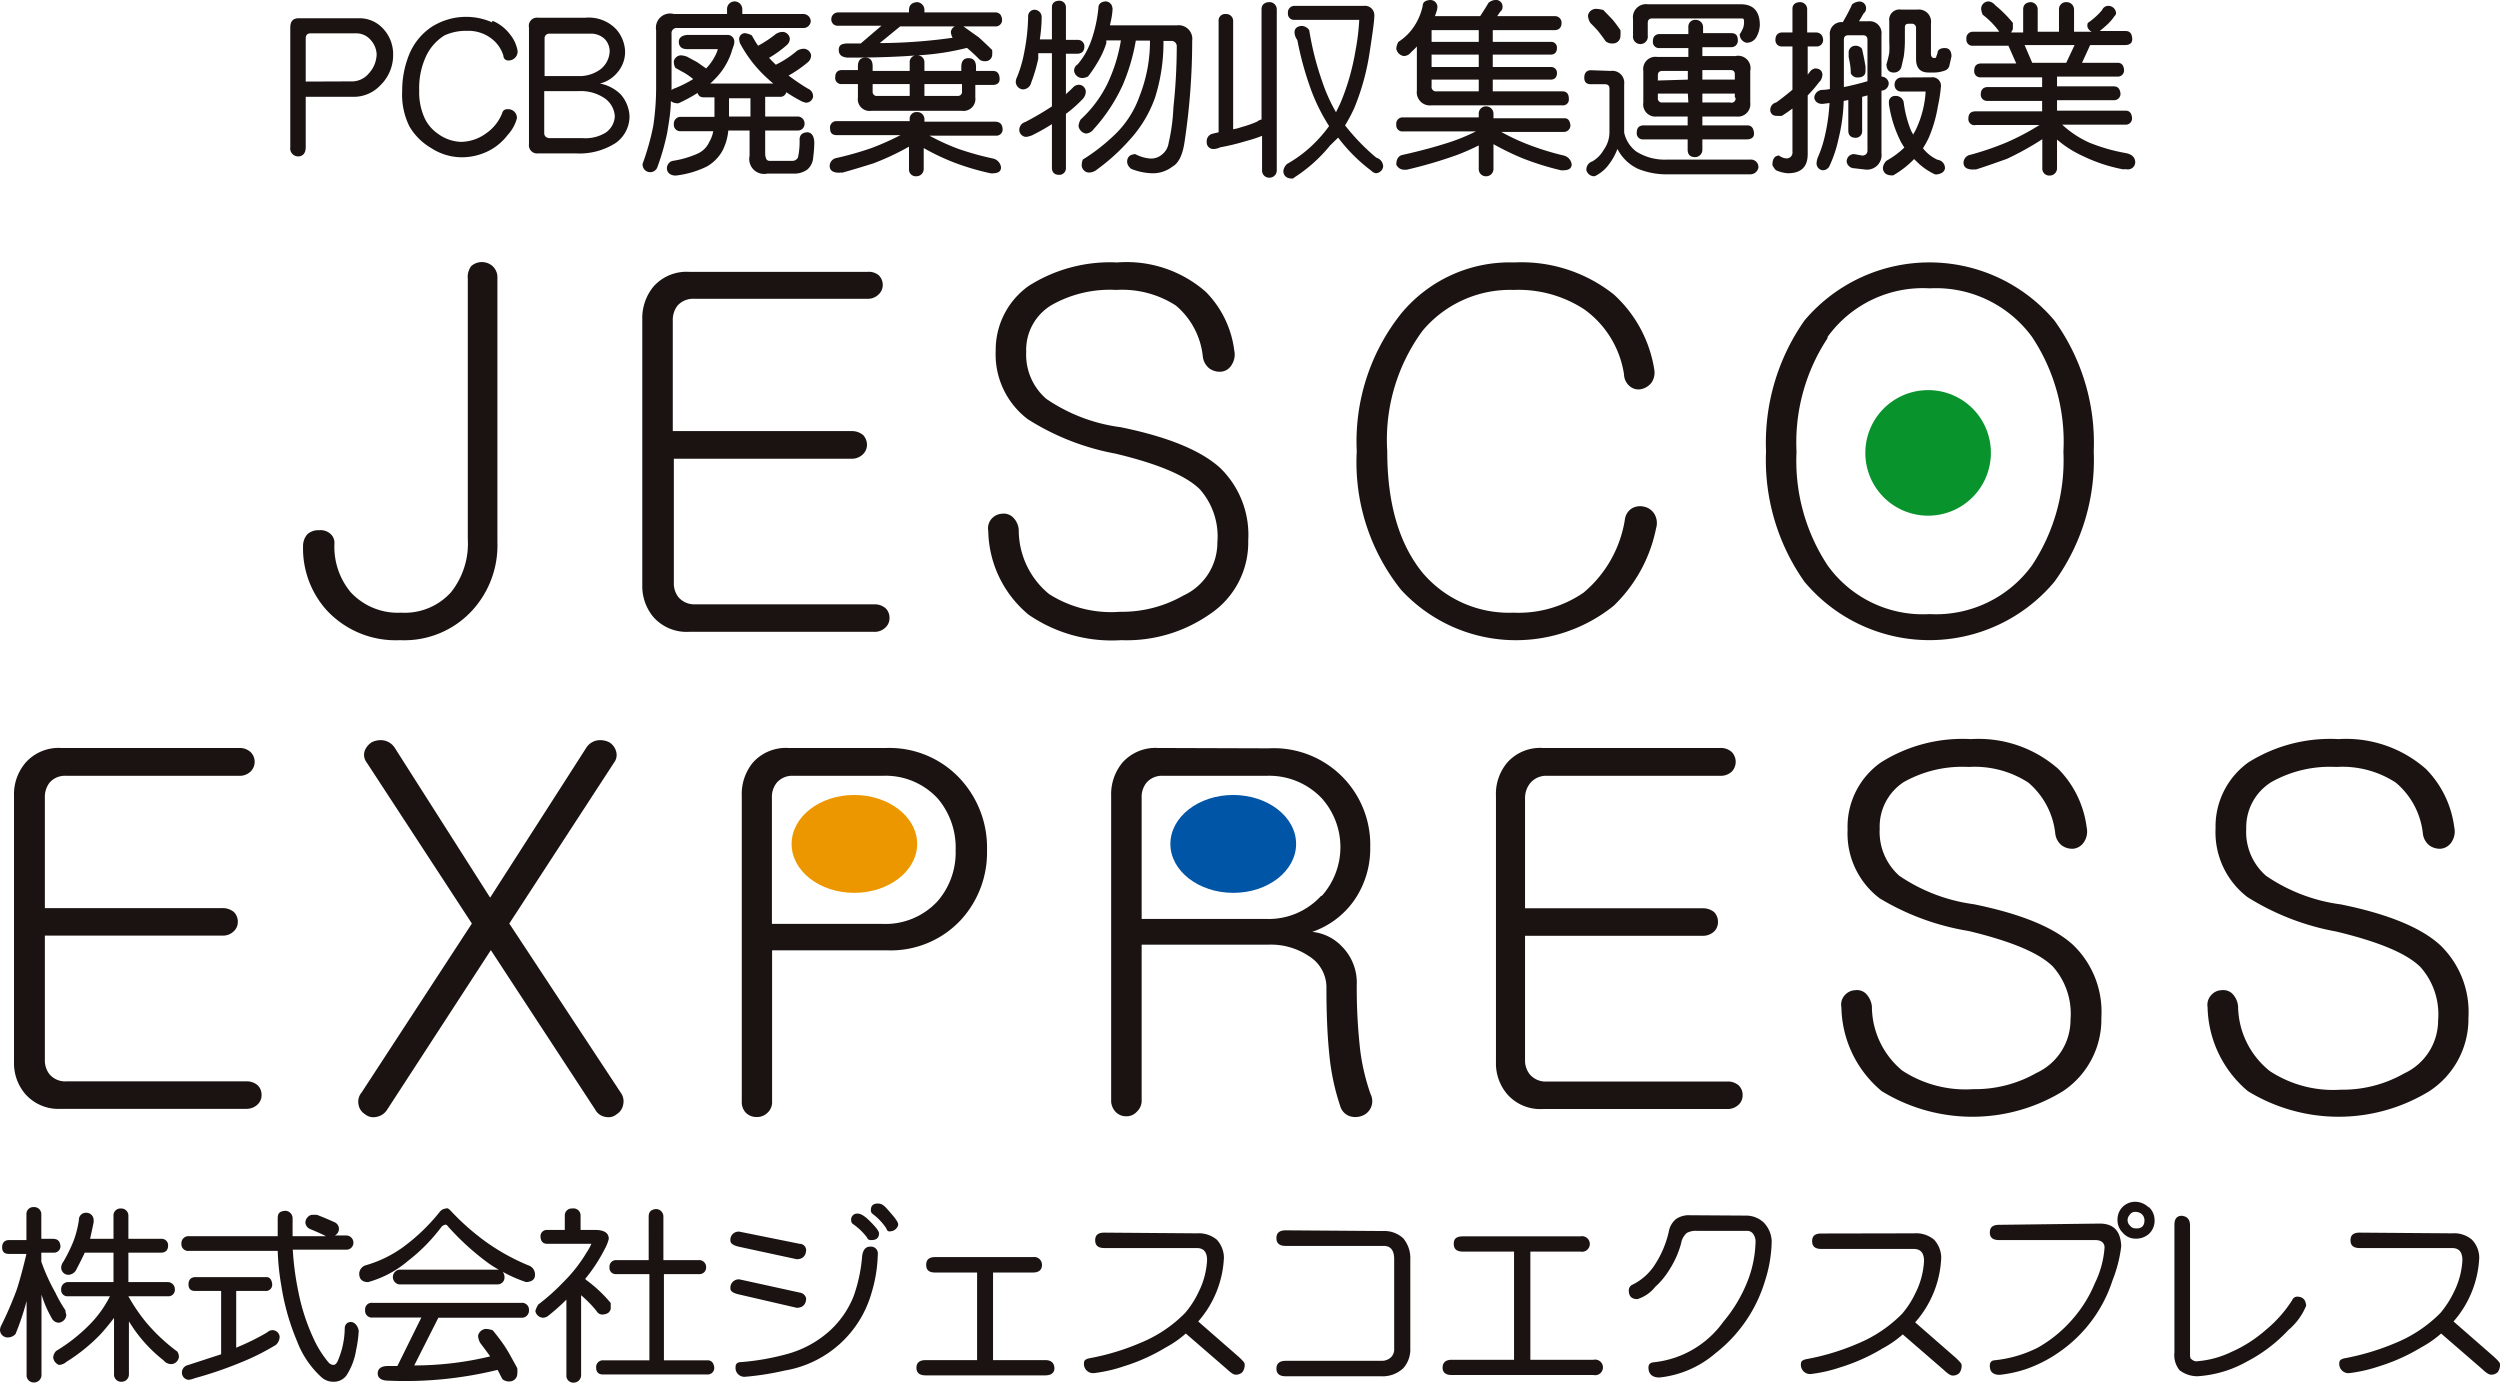
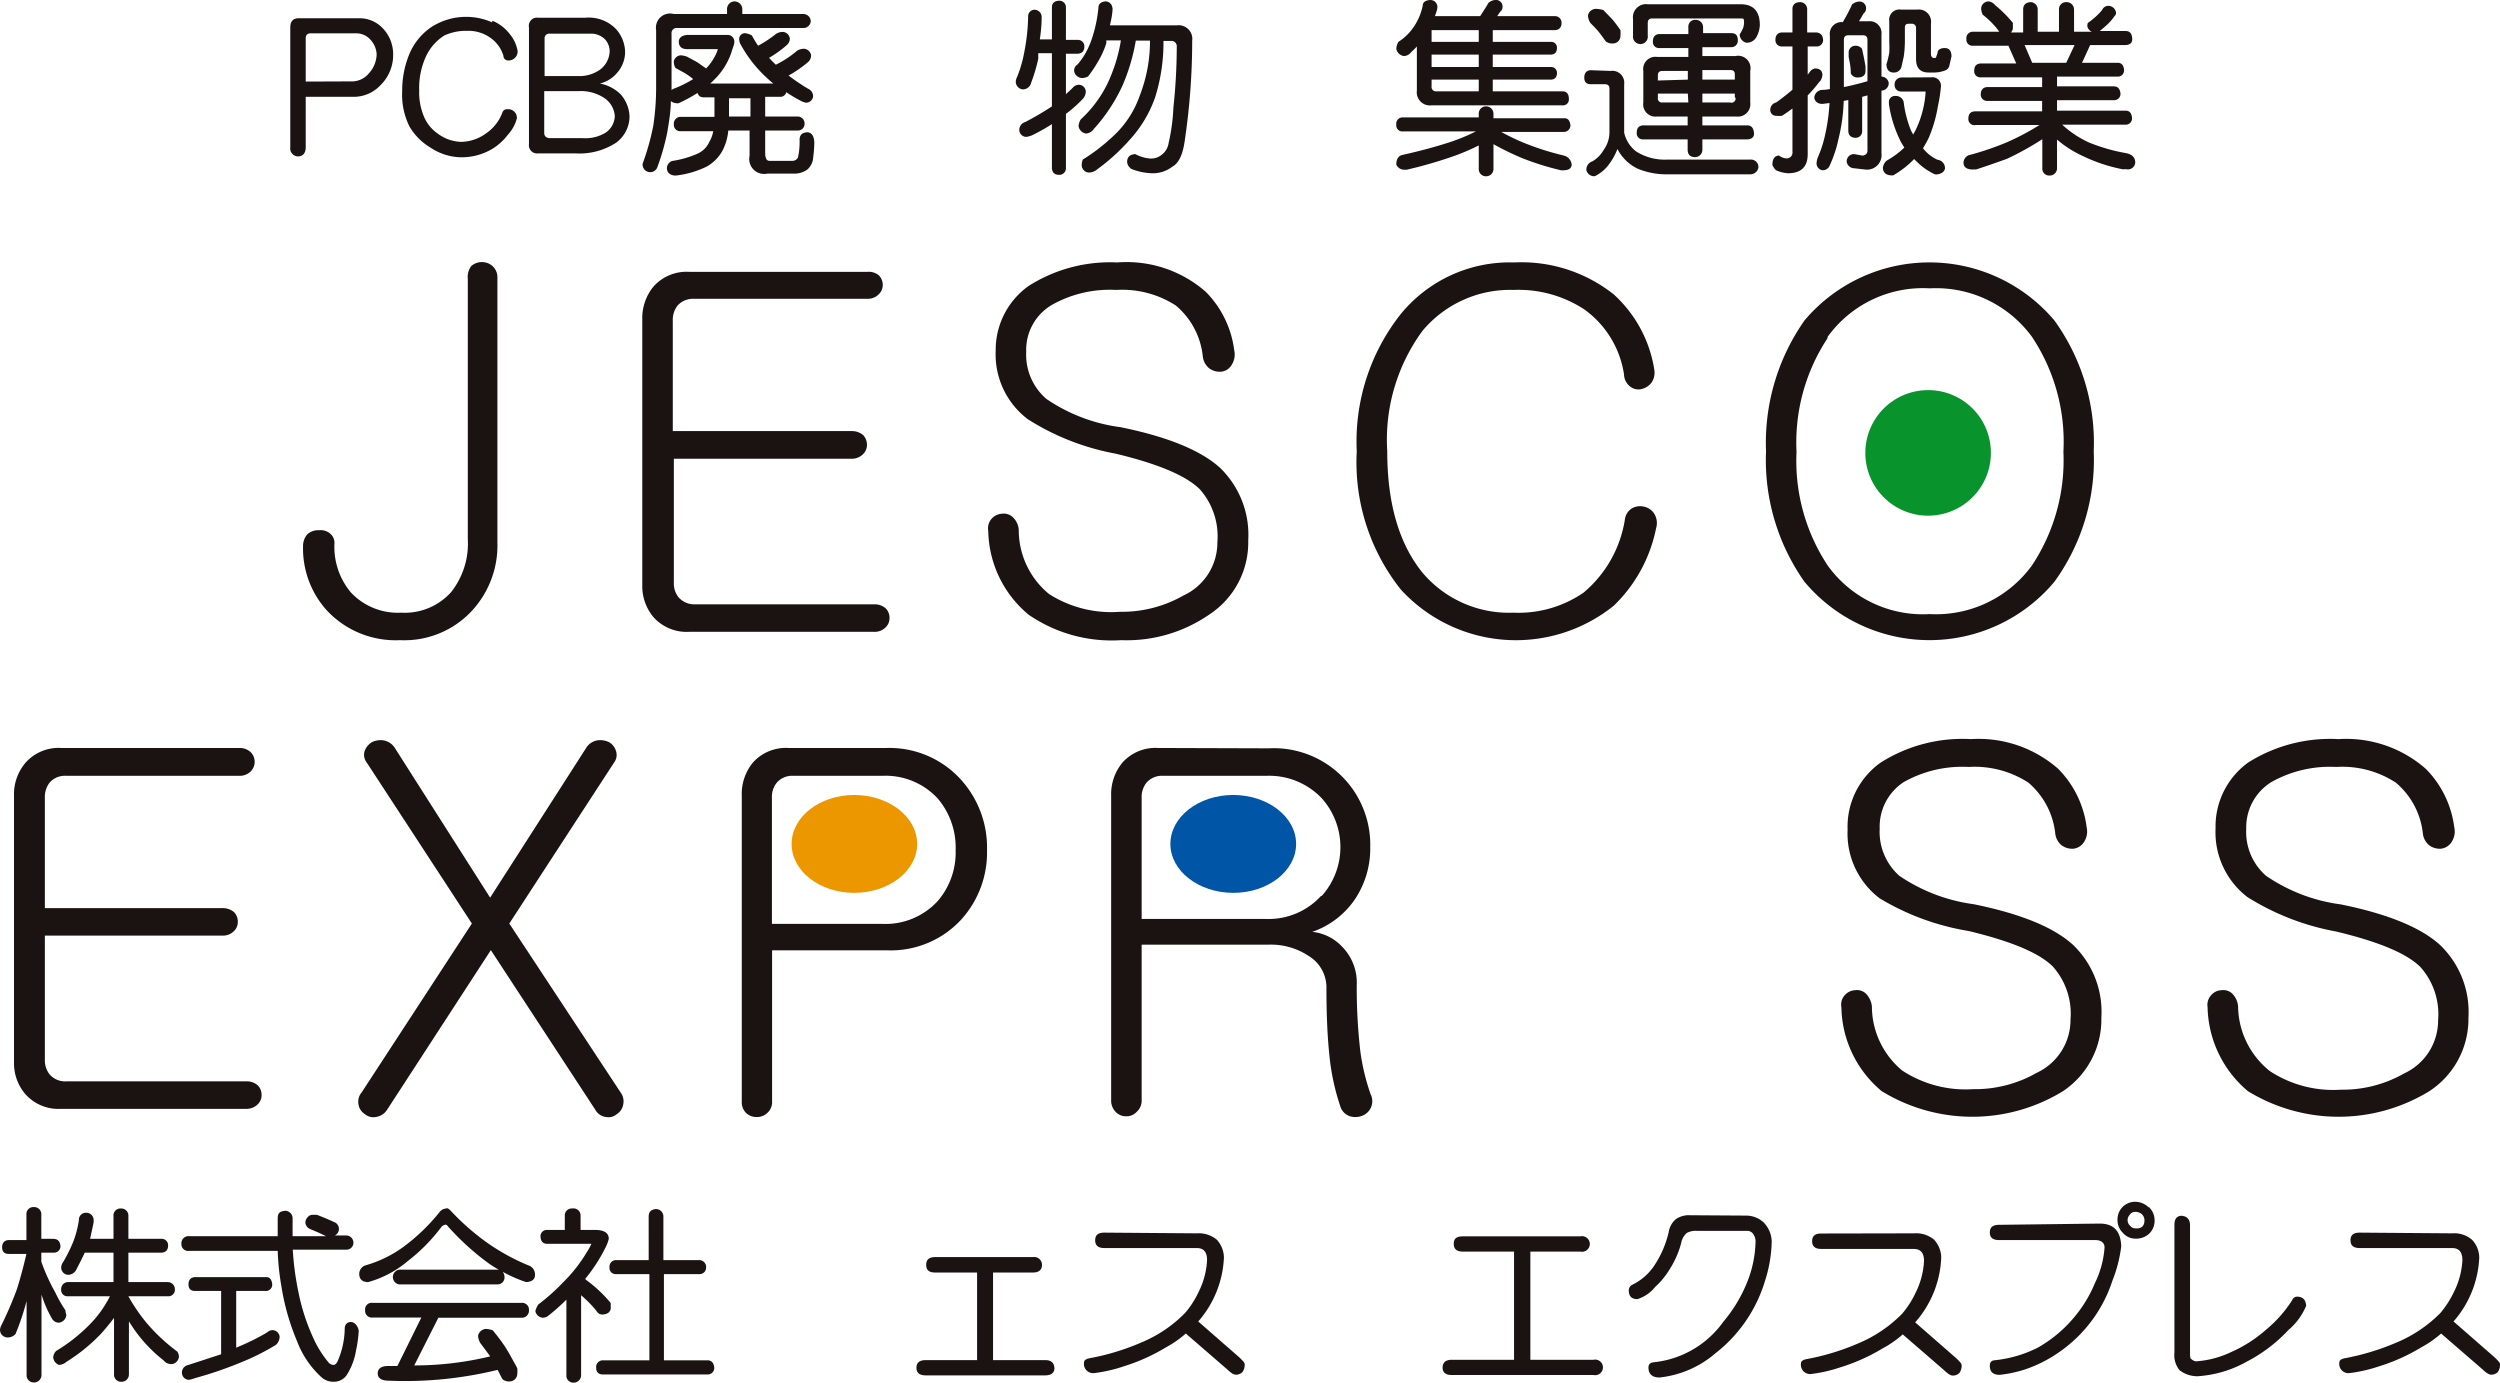
<svg xmlns="http://www.w3.org/2000/svg" viewBox="0 0 140.98 77.97">
  <defs>
    <style>.cls-1{fill:#1a1311;}.cls-2{fill:#09932c;}.cls-3{fill:#0055a7;}.cls-4{fill:#ed9700;}</style>
  </defs>
  <title>アセット 8</title>
  <g id="レイヤー_2" data-name="レイヤー 2">
    <g id="レイヤー_1-2" data-name="レイヤー 1">
      <path class="cls-1" d="M26.58,15a.91.91,0,0,1,1.19,0,.86.86,0,0,1,.28.69V30.59a5.43,5.43,0,0,1-1.38,3.79,5.19,5.19,0,0,1-4.11,1.72,5.3,5.3,0,0,1-4.14-1.69,5.2,5.2,0,0,1-1.33-3.6,1,1,0,0,1,.25-.69A.93.93,0,0,1,18,29.9a.83.83,0,0,1,.58.16.68.68,0,0,1,.28.59,4,4,0,0,0,.91,2.74,3.62,3.62,0,0,0,2.85,1.16,3.51,3.51,0,0,0,2.82-1.16,4.41,4.41,0,0,0,.94-3V15.71A1,1,0,0,1,26.58,15Z" />
      <path class="cls-1" d="M49.55,15.52a.75.75,0,0,1,.23.55.72.72,0,0,1-.23.53.86.86,0,0,1-.63.25H39.15a1.18,1.18,0,0,0-.94.38,1.32,1.32,0,0,0-.27.86v6.22H48a1,1,0,0,1,.67.22.8.8,0,0,1,.22.56.73.73,0,0,1-.22.52.9.9,0,0,1-.67.26h-10v7a1.25,1.25,0,0,0,.27.82,1.19,1.19,0,0,0,.94.39H49.28a.94.94,0,0,1,.66.22.74.74,0,0,1,.22.55.71.71,0,0,1-.22.53.87.87,0,0,1-.66.25H38.85a2.5,2.5,0,0,1-2-.83A2.71,2.71,0,0,1,36.22,33V18a2.79,2.79,0,0,1,.64-1.85,2.49,2.49,0,0,1,2-.82H48.92A.88.88,0,0,1,49.55,15.52Z" />
      <path class="cls-1" d="M68,16.46a5.7,5.7,0,0,1,1.6,3.29,1.08,1.08,0,0,1-.16.85.76.76,0,0,1-.58.36,1,1,0,0,1-.67-.19,1,1,0,0,1-.36-.66,4.34,4.34,0,0,0-1.52-2.88,5.57,5.57,0,0,0-3.36-.88,6.65,6.65,0,0,0-3.66.86,2.94,2.94,0,0,0-1.42,2.63A3.29,3.29,0,0,0,59,22.49a9.61,9.61,0,0,0,4.19,1.6c2.65.54,4.52,1.3,5.62,2.3a5.26,5.26,0,0,1,1.58,4.09,4.85,4.85,0,0,1-2.16,4.15,8.19,8.19,0,0,1-5,1.47A8.27,8.27,0,0,1,58,34.66a6.28,6.28,0,0,1-2.27-4.72.81.81,0,0,1,.22-.72.85.85,0,0,1,.55-.25.75.75,0,0,1,.61.19,1.09,1.09,0,0,1,.34.72,4.66,4.66,0,0,0,1.71,3.62,6.51,6.51,0,0,0,4,1,7,7,0,0,0,3.58-.92,3.28,3.28,0,0,0,1.91-3,4,4,0,0,0-1-3c-.79-.77-2.37-1.43-4.75-2a13.91,13.91,0,0,1-4.94-1.94,4.58,4.58,0,0,1-1.81-3.87A4.42,4.42,0,0,1,58,16.13,8.55,8.55,0,0,1,63,14.8,6.77,6.77,0,0,1,68,16.46Z" />
      <path class="cls-1" d="M91,16.6a7.24,7.24,0,0,1,2.29,4.25,1,1,0,0,1-.16.73,1,1,0,0,1-.56.36.75.75,0,0,1-.6-.11.91.91,0,0,1-.39-.73,5.53,5.53,0,0,0-2.22-3.64,6.76,6.76,0,0,0-4-1.11,6.44,6.44,0,0,0-5.13,2.29,10.38,10.38,0,0,0-2,6.81c0,3,.69,5.25,2,6.86a6.39,6.39,0,0,0,5.12,2.24,6.47,6.47,0,0,0,3.95-1.13,6.74,6.74,0,0,0,2.33-4.12.86.86,0,0,1,.41-.64.93.93,0,0,1,.66-.09.9.9,0,0,1,.58.39,1,1,0,0,1,.11.83A8.34,8.34,0,0,1,91,34.16a8.8,8.8,0,0,1-12-.91,11.52,11.52,0,0,1-2.49-7.8A11.58,11.58,0,0,1,79,17.7a7.94,7.94,0,0,1,6.39-2.9A8.37,8.37,0,0,1,91,16.6Z" />
      <path class="cls-1" d="M115.85,18.07a11.78,11.78,0,0,1,2.22,7.38,11.72,11.72,0,0,1-2.22,7.36,9.19,9.19,0,0,1-14.09,0,11.89,11.89,0,0,1-2.17-7.36,12,12,0,0,1,2.17-7.38,9.22,9.22,0,0,1,14.09,0Zm-12.79,1a10.67,10.67,0,0,0-1.75,6.41,10.7,10.7,0,0,0,1.75,6.4,6.61,6.61,0,0,0,5.76,2.75,6.69,6.69,0,0,0,5.77-2.75,10.72,10.72,0,0,0,1.77-6.4A10.67,10.67,0,0,0,114.59,19a6.71,6.71,0,0,0-5.77-2.74A6.63,6.63,0,0,0,103.06,19Z" />
      <path class="cls-1" d="M14.14,42.42a.77.77,0,0,1,0,1.08.88.88,0,0,1-.63.25H3.74a1.15,1.15,0,0,0-.94.38,1.32,1.32,0,0,0-.27.86v6.22h10a1,1,0,0,1,.66.22.76.76,0,0,1,.22.56.7.7,0,0,1-.22.52.86.86,0,0,1-.66.25h-10v7a1.26,1.26,0,0,0,.27.83,1.16,1.16,0,0,0,.94.39H13.87a.94.94,0,0,1,.66.22.74.74,0,0,1,.22.55.71.71,0,0,1-.22.53.91.91,0,0,1-.66.25H3.43a2.49,2.49,0,0,1-2-.83,2.68,2.68,0,0,1-.64-1.82v-15A2.74,2.74,0,0,1,1.45,43a2.49,2.49,0,0,1,2-.82H13.51A.9.9,0,0,1,14.14,42.42Z" />
      <path class="cls-1" d="M20.57,42.33a1,1,0,0,1,.39-.47,1.11,1.11,0,0,1,.66-.11.94.94,0,0,1,.64.42l5.38,8.45,5.42-8.45a.92.92,0,0,1,.63-.42,1.14,1.14,0,0,1,.67.11.87.87,0,0,1,.38.5.7.7,0,0,1-.11.64l-5.91,9.08L35,61.61a.83.83,0,0,1,.14.69.78.78,0,0,1-.36.53.71.71,0,0,1-.6.16.79.79,0,0,1-.61-.41l-5.89-9-5.85,9a.9.9,0,0,1-.64.41.73.73,0,0,1-.61-.16.78.78,0,0,1-.36-.53.81.81,0,0,1,.17-.69l6.22-9.53L20.68,43A.71.71,0,0,1,20.57,42.33Z" />
      <path class="cls-1" d="M54.22,44a5.71,5.71,0,0,1,1.44,3.95,5.63,5.63,0,0,1-1.44,3.89A5.4,5.4,0,0,1,50,53.59H43.54v8.52a.81.81,0,0,1-.28.66.82.82,0,0,1-.58.22.84.84,0,0,1-.6-.22.86.86,0,0,1-.25-.66V44.88A2.79,2.79,0,0,1,42.46,43a2.49,2.49,0,0,1,2-.82H50A5.44,5.44,0,0,1,54.22,44ZM52.89,50.8a4.19,4.19,0,0,0,1-2.85,4.27,4.27,0,0,0-1-2.91,4,4,0,0,0-3.14-1.29h-5a1.15,1.15,0,0,0-.94.38,1.27,1.27,0,0,0-.28.86V52.1h6.21A4,4,0,0,0,52.89,50.8Z" />
      <path class="cls-1" d="M71.54,42.2a5.44,5.44,0,0,1,5.73,5.58,5.12,5.12,0,0,1-.91,3A4.8,4.8,0,0,1,74,52.55a2.67,2.67,0,0,1,1.66.81,2.89,2.89,0,0,1,.85,2.18,31,31,0,0,0,.2,3.73,12.06,12.06,0,0,0,.58,2.43.88.88,0,0,1-.53,1.24,1.06,1.06,0,0,1-.66,0,.85.85,0,0,1-.5-.5,13,13,0,0,1-.64-3c-.11-1.08-.16-2.32-.16-3.7a2.07,2.07,0,0,0-1-1.83,3.84,3.84,0,0,0-2.24-.64H64.38v8.74a.85.85,0,0,1-.28.69.77.77,0,0,1-.58.25.82.82,0,0,1-.61-.25.93.93,0,0,1-.25-.68V44.88A2.8,2.8,0,0,1,63.3,43a2.49,2.49,0,0,1,2-.82Zm3,8.32a4.13,4.13,0,0,0,0-5.5,4.09,4.09,0,0,0-3.13-1.27H65.6a1.15,1.15,0,0,0-.94.38,1.27,1.27,0,0,0-.28.86v6.83h7A4,4,0,0,0,74.5,50.52Z" />
-       <path class="cls-1" d="M97.67,42.42a.8.8,0,0,1,0,1.08.9.9,0,0,1-.64.25H87.26a1.17,1.17,0,0,0-.94.38A1.33,1.33,0,0,0,86,45v6.22h10a1,1,0,0,1,.67.22.79.79,0,0,1,.21.56.73.73,0,0,1-.21.52.9.9,0,0,1-.67.25H86v7a1.26,1.26,0,0,0,.28.83,1.17,1.17,0,0,0,.94.39H97.39a.92.92,0,0,1,.66.22.74.74,0,0,1,.22.55.71.71,0,0,1-.22.53.9.9,0,0,1-.66.25H87a2.48,2.48,0,0,1-2-.83,2.68,2.68,0,0,1-.64-1.82v-15A2.74,2.74,0,0,1,85,43a2.47,2.47,0,0,1,2-.82H97A.92.92,0,0,1,97.67,42.42Z" />
      <path class="cls-1" d="M116.07,43.36a5.7,5.7,0,0,1,1.6,3.29,1.08,1.08,0,0,1-.16.85.82.82,0,0,1-.58.36,1,1,0,0,1-.67-.19,1,1,0,0,1-.36-.67,4.38,4.38,0,0,0-1.52-2.87,5.57,5.57,0,0,0-3.36-.88,6.74,6.74,0,0,0-3.66.85A3,3,0,0,0,106,46.73a3.31,3.31,0,0,0,1.11,2.66,9.74,9.74,0,0,0,4.19,1.6c2.65.54,4.52,1.3,5.61,2.3a5.23,5.23,0,0,1,1.59,4.09,4.86,4.86,0,0,1-2.16,4.15,9.77,9.77,0,0,1-10.23,0,6.29,6.29,0,0,1-2.27-4.73.78.78,0,0,1,.22-.71.81.81,0,0,1,.55-.25.73.73,0,0,1,.61.19,1.22,1.22,0,0,1,.34.72,4.71,4.71,0,0,0,1.71,3.62,6.51,6.51,0,0,0,4,1.05,7,7,0,0,0,3.58-.92,3.29,3.29,0,0,0,1.91-3,4,4,0,0,0-1-3c-.79-.78-2.38-1.43-4.75-2A14.1,14.1,0,0,1,106,50.66a4.58,4.58,0,0,1-1.81-3.87A4.43,4.43,0,0,1,106.06,43a8.62,8.62,0,0,1,5.09-1.32A6.8,6.8,0,0,1,116.07,43.36Z" />
      <path class="cls-1" d="M136.8,43.36a5.7,5.7,0,0,1,1.6,3.29,1.08,1.08,0,0,1-.16.85.82.82,0,0,1-.59.36,1,1,0,0,1-.66-.19,1,1,0,0,1-.36-.67,4.35,4.35,0,0,0-1.53-2.87,5.52,5.52,0,0,0-3.35-.88,6.74,6.74,0,0,0-3.66.85,3,3,0,0,0-1.42,2.63,3.28,3.28,0,0,0,1.12,2.66A9.68,9.68,0,0,0,132,51c2.65.54,4.52,1.3,5.61,2.3a5.23,5.23,0,0,1,1.59,4.09A4.86,4.86,0,0,1,137,61.53a9.79,9.79,0,0,1-10.24,0,6.35,6.35,0,0,1-2.27-4.73.81.81,0,0,1,.23-.71.79.79,0,0,1,.55-.25.74.74,0,0,1,.61.19,1.16,1.16,0,0,1,.33.72A4.74,4.74,0,0,0,128,60.4a6.51,6.51,0,0,0,4,1.05,7,7,0,0,0,3.58-.92,3.29,3.29,0,0,0,1.91-3,4,4,0,0,0-1-3c-.79-.78-2.38-1.43-4.75-2a14.16,14.16,0,0,1-5-1.94,4.6,4.6,0,0,1-1.8-3.87A4.45,4.45,0,0,1,126.78,43a8.66,8.66,0,0,1,5.09-1.32A6.81,6.81,0,0,1,136.8,43.36Z" />
      <path class="cls-2" d="M112.27,25.56A3.54,3.54,0,1,1,108.73,22,3.53,3.53,0,0,1,112.27,25.56Z" />
      <path class="cls-3" d="M73.09,47.59c0,1.52-1.58,2.76-3.54,2.76S66,49.11,66,47.59s1.59-2.76,3.54-2.76S73.09,46.06,73.09,47.59Z" />
      <path class="cls-4" d="M51.72,47.59c0,1.52-1.59,2.76-3.55,2.76s-3.53-1.24-3.53-2.76,1.58-2.76,3.53-2.76S51.72,46.06,51.72,47.59Z" />
      <path class="cls-1" d="M3.41,70.27a.36.36,0,0,1-.38.37h-.7v.51a11.08,11.08,0,0,0,.79,1.74,7.48,7.48,0,0,0,.57,1c0,.13.05.22.05.28a.48.48,0,0,1-.42.42.45.45,0,0,1-.37-.2A6.6,6.6,0,0,1,2.34,73s0,0,0,0v4.54a.42.42,0,0,1-.42.42.4.4,0,0,1-.42-.42V73.37a15.45,15.45,0,0,1-.62,1.85.57.57,0,0,1-.41.2A.43.43,0,0,1,0,75a.68.68,0,0,1,.09-.29,20.36,20.36,0,0,0,.86-2c.19-.6.37-1.27.54-2h-1c-.25,0-.37-.13-.37-.37s.12-.4.37-.41h1V68.48a.39.39,0,0,1,.42-.41.4.4,0,0,1,.42.41v1.38H3C3.27,69.87,3.38,70,3.41,70.27Zm1.87-1.46a1,1,0,0,1,0,.12c-.07.35-.14.66-.2.93H6.4V68.57a.39.39,0,0,1,.42-.42.4.4,0,0,1,.42.42v1.29H9.1a.36.36,0,0,1,.38.37c0,.27-.14.4-.38.41H7.24V72.3H9.48a.4.4,0,0,1,.38.42.36.36,0,0,1-.38.38H7.24a10,10,0,0,0,1,1.47A10.34,10.34,0,0,0,10,76.22a.55.55,0,0,1,.09.29.46.46,0,0,1-.37.41.55.55,0,0,1-.5-.21,8.14,8.14,0,0,1-1.72-1.84c-.08-.13-.17-.25-.23-.36v3a.41.41,0,0,1-.42.41.4.4,0,0,1-.42-.41V74.32c-.22.29-.47.6-.75.91A10,10,0,0,1,3.74,76.8a.66.66,0,0,1-.42.17A.52.52,0,0,1,3,76.55a.58.58,0,0,1,.17-.37A9.55,9.55,0,0,0,5,74.75a6.3,6.3,0,0,0,1.2-1.65H3.82a.35.35,0,0,1-.37-.38.39.39,0,0,1,.37-.42H6.4V70.64H4.78c-.13.28-.29.6-.5,1a.53.53,0,0,1-.42.25.41.41,0,0,1-.41-.42.61.61,0,0,1,.13-.33A8.71,8.71,0,0,0,4.14,70a5.76,5.76,0,0,0,.31-1.2.39.39,0,0,1,.41-.41A.41.41,0,0,1,5.28,68.81Z" />
      <path class="cls-1" d="M19.93,70.06a.39.39,0,0,1-.42.41h-3a16.25,16.25,0,0,0,.31,2.35,11.55,11.55,0,0,0,.87,2.68,5.86,5.86,0,0,0,.82,1.31.39.39,0,0,0,.3.16c.09,0,.17-.08.23-.21a4.75,4.75,0,0,0,.4-1.84c0-.23.14-.36.33-.37s.41.18.46.5a7,7,0,0,1-.15,1.09,3.68,3.68,0,0,1-.54,1.42.88.88,0,0,1-.73.36,1,1,0,0,1-.72-.29,5.27,5.27,0,0,1-1.34-2,13.16,13.16,0,0,1-.88-3.09,14.14,14.14,0,0,1-.21-2h-5a.38.38,0,0,1-.43-.41.4.4,0,0,1,.43-.42h5c0-.32,0-.67,0-1s.14-.4.41-.43a.42.42,0,0,1,.43.43c0,.36,0,.71,0,1h1.88c-.29-.15-.6-.28-.91-.41a.43.43,0,0,1-.25-.37.48.48,0,0,1,.33-.42,2.26,2.26,0,0,1,.33,0c.34.13.67.27,1,.42a.41.41,0,0,1,0,.74h.66A.41.41,0,0,1,19.93,70.06Zm-4.58,2.37a.35.35,0,0,1-.37.37H13.32V76l.16-.07a12.94,12.94,0,0,0,1.58-.79.48.48,0,0,1,.29-.13.41.41,0,0,1,.42.37.64.64,0,0,1-.21.46,13.21,13.21,0,0,1-2,1,22.17,22.17,0,0,1-2.58.88,1.38,1.38,0,0,1-.33.09.4.4,0,0,1-.39-.38.43.43,0,0,1,.34-.45l1.87-.61V72.8H11c-.25,0-.37-.13-.37-.37s.12-.4.37-.41h4C15.21,72,15.33,72.17,15.35,72.43Z" />
      <path class="cls-1" d="M25.41,68.27A13.59,13.59,0,0,0,27.36,70a12,12,0,0,0,2.42,1.35.54.54,0,0,1,.39.54c0,.26-.17.39-.5.41a7.77,7.77,0,0,1-1.32-.58.51.51,0,0,1,.1.3.39.39,0,0,1-.41.41H22.51a.42.42,0,0,1,0-.83H28l.13,0a5.67,5.67,0,0,1-.66-.42,14.59,14.59,0,0,1-2.19-2q-.09-.12-.15-.12a.39.39,0,0,0-.23.12A9.92,9.92,0,0,1,23,71.11a5.89,5.89,0,0,1-2.24,1.19c-.31,0-.48-.15-.5-.41a.51.51,0,0,1,.37-.54,6.78,6.78,0,0,0,2.07-1,10.88,10.88,0,0,0,2.09-2,.5.5,0,0,1,.37-.2C25.23,68.11,25.3,68.16,25.41,68.27Zm4.42,5.62a.4.4,0,0,1-.42.42H24.72L23.36,77a18.29,18.29,0,0,0,4.28-.51c-.15-.22-.35-.48-.56-.76a.93.93,0,0,1-.12-.41.49.49,0,0,1,.42-.38,1.29,1.29,0,0,1,.41.08c.3.37.55.7.74,1s.4.7.64,1.13a1.76,1.76,0,0,1,0,.34.43.43,0,0,1-.42.41.57.57,0,0,1-.41-.12c-.11-.19-.19-.37-.28-.53a21.84,21.84,0,0,1-6.13.61c-.41,0-.63-.14-.63-.41s.2-.42.59-.42h.52l1.35-2.73H21a.38.38,0,0,1-.41-.42.37.37,0,0,1,.41-.41h8.4A.39.39,0,0,1,29.83,73.89Z" />
      <path class="cls-1" d="M32.74,68.57v.79h.84c.49,0,.75.17.75.5a2.1,2.1,0,0,1-.21.54A9.18,9.18,0,0,1,33,72.12a.55.55,0,0,0,.11.1,7.6,7.6,0,0,1,1.33,1.26v.33c-.05.2-.19.3-.46.32a.37.37,0,0,1-.34-.2,6.73,6.73,0,0,0-.87-.89v4.51a.42.42,0,0,1-.42.42.39.39,0,0,1-.41-.42V73.29c-.3.3-.62.59-1,.89a.51.51,0,0,1-.33.13.46.46,0,0,1-.42-.38,1.21,1.21,0,0,1,.17-.37,11.63,11.63,0,0,0,1.39-1.24,8.41,8.41,0,0,0,1.33-1.69,3.11,3.11,0,0,0,.27-.49h-2.5c-.23,0-.36-.14-.37-.41a.35.35,0,0,1,.37-.37h1v-.79a.39.39,0,0,1,.42-.42A.4.4,0,0,1,32.74,68.57Zm7.08,2.9a.37.37,0,0,1-.38.38h-2v4.86H39.9c.23,0,.36.16.38.43a.37.37,0,0,1-.38.37H34c-.25,0-.38-.14-.38-.37a.38.38,0,0,1,.38-.43h2.62V71.85H34.75a.35.35,0,0,1-.38-.38.37.37,0,0,1,.38-.41h1.83V68.61c0-.27.13-.4.41-.43a.42.42,0,0,1,.42.43v2.45h2A.39.39,0,0,1,39.82,71.47Z" />
-       <path class="cls-1" d="M45.09,70.14c.21,0,.34.15.37.32,0,.37-.21.55-.53.55l-3.24-.7c-.33-.07-.5-.19-.5-.34a.46.46,0,0,1,.53-.51Zm0,2.75a.43.43,0,0,1,.37.32c0,.36-.21.54-.53.54L41.69,73c-.33-.07-.5-.18-.5-.33a.47.47,0,0,1,.53-.52Zm4.41-2.14a8,8,0,0,1-.35,2.15,6.14,6.14,0,0,1-4.91,4.39,15.53,15.53,0,0,1-2.23.35.5.5,0,0,1-.53-.55c0-.19.11-.28.33-.28a13.91,13.91,0,0,0,2.67-.48A5.9,5.9,0,0,0,46.84,75a5.28,5.28,0,0,0,1.3-1.91,8.84,8.84,0,0,0,.48-2.28q.08-.51.45-.51A.39.39,0,0,1,49.5,70.75Zm-.42-1.86c.32.32.49.54.49.66,0,.27-.17.4-.49.38a.21.21,0,0,1-.19-.15,3.43,3.43,0,0,0-.77-.74.24.24,0,0,1-.12-.21.34.34,0,0,1,.39-.39C48.55,68.44,48.79,68.59,49.08,68.89Zm1.11-.53c.3.34.46.56.46.69s-.16.39-.48.39c-.07,0-.13,0-.19-.17a3.3,3.3,0,0,0-.75-.8.25.25,0,0,1-.12-.22c0-.26.13-.38.39-.38S49.88,68,50.19,68.36Z" />
      <path class="cls-1" d="M58.25,70.89a.44.44,0,0,1,.51.44c0,.29-.19.43-.51.43H56V76.7h2.95c.32,0,.49.15.51.43s-.19.43-.51.43H52.2c-.35,0-.52-.15-.52-.43s.17-.43.52-.43h2.9V71.76H52.73c-.34,0-.5-.14-.5-.43s.16-.44.5-.44Z" />
      <path class="cls-1" d="M67.49,69.55a1.59,1.59,0,0,1,1.13.36,1.53,1.53,0,0,1,.4,1,5.85,5.85,0,0,1-1.45,3.61l2.29,2c.21.2.33.32.33.41a.69.69,0,0,1-.13.45.52.52,0,0,1-.38.14c-.11,0-.27-.1-.5-.32l-2.31-2a6,6,0,0,1-1.12.78,10.68,10.68,0,0,1-2.38,1.07,8.37,8.37,0,0,1-1.65.38.52.52,0,0,1-.59-.59c0-.13.11-.21.33-.25a13.4,13.4,0,0,0,2.89-.88,7.45,7.45,0,0,0,2.48-1.67,5.13,5.13,0,0,0,.75-1.16,4.52,4.52,0,0,0,.49-1.82c0-.45-.19-.68-.58-.68H62.28c-.35,0-.52-.14-.52-.44s.17-.43.52-.43Z" />
-       <path class="cls-1" d="M78,69.42a1.55,1.55,0,0,1,1.14.42,1.75,1.75,0,0,1,.39,1.2v5a1.58,1.58,0,0,1-.4,1.12,1.7,1.7,0,0,1-1.26.45H72.5c-.35,0-.52-.15-.52-.43s.17-.44.52-.44h5.41a.75.75,0,0,0,.55-.22.63.63,0,0,0,.16-.48V71c0-.49-.2-.74-.58-.74H72.5c-.35,0-.52-.15-.52-.44s.17-.44.52-.44Z" />
      <path class="cls-1" d="M89.12,69.72a.44.44,0,1,1,0,.86H86.3v6.1h3.56a.44.44,0,1,1,0,.86h-8c-.34,0-.51-.15-.51-.42s.17-.44.51-.44h3.52v-6.1H82.5c-.35,0-.52-.14-.52-.44s.17-.42.52-.42Z" />
      <path class="cls-1" d="M98.46,68.55a1.45,1.45,0,0,1,1,.39A1.59,1.59,0,0,1,99.91,70a7.73,7.73,0,0,1-.38,2.24,8.14,8.14,0,0,1-2.8,4.08,5.76,5.76,0,0,1-3.15,1.36c-.42,0-.62-.21-.62-.56,0-.19.1-.28.31-.3a5.52,5.52,0,0,0,3.91-2.28,8.22,8.22,0,0,0,1.34-2.22A6.5,6.5,0,0,0,99,70a.74.74,0,0,0-.13-.41.41.41,0,0,0-.34-.18H95.68a1.06,1.06,0,0,0-.56.12,1,1,0,0,0-.32.59,5.27,5.27,0,0,1-.64,1.45,4.41,4.41,0,0,1-.82,1,2.08,2.08,0,0,1-1,.69c-.33,0-.49-.16-.49-.5a.35.35,0,0,1,.22-.32,3.18,3.18,0,0,0,1.17-1,5.73,5.73,0,0,0,.87-2,1.17,1.17,0,0,1,.41-.7,1.29,1.29,0,0,1,.8-.21Z" />
      <path class="cls-1" d="M107.94,69.55a1.59,1.59,0,0,1,1.13.36,1.53,1.53,0,0,1,.4,1A5.85,5.85,0,0,1,108,74.57l2.29,2c.21.2.33.32.33.41a.69.69,0,0,1-.13.45.52.52,0,0,1-.38.14c-.11,0-.27-.1-.5-.32l-2.31-2a6,6,0,0,1-1.12.78,10.68,10.68,0,0,1-2.38,1.07,8.37,8.37,0,0,1-1.65.38.52.52,0,0,1-.59-.59c0-.13.11-.21.33-.25a13.4,13.4,0,0,0,2.89-.88,7.56,7.56,0,0,0,2.48-1.67,5.13,5.13,0,0,0,.75-1.16,4.52,4.52,0,0,0,.49-1.82c0-.45-.19-.68-.58-.68h-5.21c-.35,0-.52-.14-.52-.44s.17-.43.52-.43Z" />
      <path class="cls-1" d="M118.41,69c.79,0,1.18.43,1.21,1.28a7.62,7.62,0,0,1-.49,1.92,7.84,7.84,0,0,1-2.94,4,7.65,7.65,0,0,1-1.92,1,7.15,7.15,0,0,1-1.5.33c-.38,0-.56-.17-.56-.51,0-.19.08-.29.25-.31a7,7,0,0,0,2.45-.71,7.41,7.41,0,0,0,1.93-1.57,7.31,7.31,0,0,0,1.3-2.08,5.43,5.43,0,0,0,.54-2c0-.27-.2-.42-.52-.42h-5.43c-.35,0-.52-.14-.52-.43s.17-.43.52-.43Zm2.76-.94a1,1,0,0,1,.33.73,1,1,0,0,1-.35.82,1.09,1.09,0,0,1-.73.24.92.92,0,0,1-.7-.32,1,1,0,0,1-.31-.74,1,1,0,0,1,.29-.73,1,1,0,0,1,.72-.29A1.1,1.1,0,0,1,121.17,68.09Zm-.24.73a.47.47,0,0,0-.16-.33.55.55,0,0,0-.35-.12.35.35,0,0,0-.33.18.41.41,0,0,0-.11.27.42.42,0,0,0,.14.33.36.36,0,0,0,.3.15C120.75,69.3,120.93,69.14,120.93,68.82Z" />
      <path class="cls-1" d="M123.5,69.11v7.2c0,.19,0,.31.1.35a.38.38,0,0,0,.34.1,5.41,5.41,0,0,0,1.89-.52A7.55,7.55,0,0,0,127.77,75a7.18,7.18,0,0,0,1.49-1.68.31.31,0,0,1,.26-.2c.33,0,.5.16.53.51a3.55,3.55,0,0,1-1,1.37,8.63,8.63,0,0,1-2.34,1.78,6.5,6.5,0,0,1-2.8.83,1.66,1.66,0,0,1-1-.34,1.35,1.35,0,0,1-.29-1v-7.2q0-.51.42-.51C123.35,68.6,123.5,68.77,123.5,69.11Z" />
      <path class="cls-1" d="M138.28,69.55a1.55,1.55,0,0,1,1.12.36,1.49,1.49,0,0,1,.41,1,5.85,5.85,0,0,1-1.45,3.61l2.29,2c.21.2.33.32.33.41a.69.69,0,0,1-.13.45.52.52,0,0,1-.38.14c-.11,0-.27-.1-.5-.32l-2.31-2a6,6,0,0,1-1.12.78,10.68,10.68,0,0,1-2.38,1.07,8.53,8.53,0,0,1-1.65.38.52.52,0,0,1-.59-.59c0-.13.11-.21.33-.25a13.75,13.75,0,0,0,2.89-.88,7.56,7.56,0,0,0,2.48-1.67,5.5,5.5,0,0,0,.75-1.16,4.52,4.52,0,0,0,.49-1.82c0-.45-.19-.68-.58-.68h-5.21c-.35,0-.52-.14-.52-.44s.17-.43.52-.43Z" />
      <path class="cls-1" d="M21.58,1.59a2.1,2.1,0,0,1,.59,1.48,2.37,2.37,0,0,1-.71,1.73A2.07,2.07,0,0,1,20,5.46H17.24V8.3c0,.33-.15.5-.4.52a.45.45,0,0,1-.47-.52V1.55c0-.34.15-.52.47-.52h3.39A1.79,1.79,0,0,1,21.58,1.59Zm-1.79,3a1.24,1.24,0,0,0,1-.44,1.65,1.65,0,0,0,.45-1.09,1.29,1.29,0,0,0-.34-.81,1.06,1.06,0,0,0-.82-.37H17.52c-.19,0-.28.1-.28.29V4.6Z" />
      <path class="cls-1" d="M27.77,1.17a2.4,2.4,0,0,1,1,.78,2,2,0,0,1,.42.93.51.51,0,0,1-.55.53.26.26,0,0,1-.25-.26,1.9,1.9,0,0,0-.71-1,2.12,2.12,0,0,0-1.34-.41A2.88,2.88,0,0,0,25.06,2a2.77,2.77,0,0,0-1,1.1,4.25,4.25,0,0,0-.42,2,3.52,3.52,0,0,0,.25,1.43,2.19,2.19,0,0,0,.79,1A2.32,2.32,0,0,0,26,8a2.43,2.43,0,0,0,1.37-.45,2.51,2.51,0,0,0,.95-1.17.27.27,0,0,1,.29-.22.49.49,0,0,1,.54.51,2.24,2.24,0,0,1-.52.94,3.13,3.13,0,0,1-1,.86,3.37,3.37,0,0,1-1.61.4,3.19,3.19,0,0,1-1.72-.53,3.42,3.42,0,0,1-1.2-1.19,4,4,0,0,1-.42-2,5.41,5.41,0,0,1,.42-2.14,3.44,3.44,0,0,1,1.22-1.48,3.62,3.62,0,0,1,3.43-.27Z" />
      <path class="cls-1" d="M34.74,1.64a2,2,0,0,1,.51,1.26,1.76,1.76,0,0,1-.42,1.17,1.83,1.83,0,0,1-1,.64A2.27,2.27,0,0,1,35,5.32a2,2,0,0,1,.5,1.23,1.84,1.84,0,0,1-.79,1.52,3.8,3.8,0,0,1-2.26.58H30.35a.46.46,0,0,1-.52-.52V1.55A.46.46,0,0,1,30.35,1H33A2.14,2.14,0,0,1,34.74,1.64ZM32.6,4.29a2,2,0,0,0,1.26-.38,1.35,1.35,0,0,0,.52-1,1,1,0,0,0-.28-.71,1.11,1.11,0,0,0-.84-.3H31a.26.26,0,0,0-.29.29V4.29Zm1.57,3.18a1.18,1.18,0,0,0,.5-.92,1.33,1.33,0,0,0-.56-1,2.4,2.4,0,0,0-1.51-.41H30.69V7.5c0,.17.1.27.29.29h1.88A2.17,2.17,0,0,0,34.17,7.47Z" />
      <path class="cls-1" d="M41.86.54V.79h3.45a.42.42,0,0,1,.41.41.41.41,0,0,1-.41.38H38.2a.29.29,0,0,0-.33.33V5.08A.48.48,0,0,1,38,5a6.51,6.51,0,0,0,1.09-.54,4,4,0,0,0-.46-.33l-.54-.3A.69.69,0,0,1,38,3.45a.43.43,0,0,1,.37-.33,1.08,1.08,0,0,1,.38.08l.57.31.5.35a.1.1,0,0,0,0,0A3,3,0,0,0,40.4,3a2.13,2.13,0,0,0,.08-.23H38.74c-.3,0-.45-.15-.46-.39s.16-.38.46-.41H41a.38.38,0,0,1,.41.41c0,.13-.09.32-.17.59a3.88,3.88,0,0,1-1,1.56,1.57,1.57,0,0,1-.19.18h3.56a3.73,3.73,0,0,1-.3-.26,7.19,7.19,0,0,1-1.54-1.94.48.48,0,0,1-.08-.24A.33.33,0,0,1,42,1.87,1,1,0,0,1,42.4,2c.11.2.22.39.35.58a6.72,6.72,0,0,0,1-.66.7.7,0,0,1,.42-.12.43.43,0,0,1,.37.37.48.48,0,0,1-.17.37,6.08,6.08,0,0,1-1,.72h0c.12.14.25.26.38.39a5.66,5.66,0,0,0,1.2-.79.73.73,0,0,1,.41-.11.44.44,0,0,1,.38.37.52.52,0,0,1-.16.37,6.84,6.84,0,0,1-1.11.77A11.84,11.84,0,0,0,45.56,5a.46.46,0,0,1,.29.46.4.4,0,0,1-.42.33l-.19-.06a8.54,8.54,0,0,1-.9-.53.34.34,0,0,1-.36.26h-.83V6.57H45a.39.39,0,0,1,.37.41.37.37,0,0,1-.37.38H43.15V8.61c0,.3.07.46.24.46h1.33A.35.35,0,0,0,45,8.88a4.15,4.15,0,0,0,.09-1q0-.39.42-.42c.26,0,.39.21.41.55a6.5,6.5,0,0,1-.06.84,1,1,0,0,1-.32.7,1.24,1.24,0,0,1-.79.24H43.27a.84.84,0,0,1-1-1V7.36H41.07a3.05,3.05,0,0,1-.34,1.16,2.34,2.34,0,0,1-.87.87,5.35,5.35,0,0,1-1.75.51c-.31,0-.48-.16-.5-.37s.13-.43.34-.46a5.57,5.57,0,0,0,1.33-.38A1.32,1.32,0,0,0,40,8a1.78,1.78,0,0,0,.22-.6H38.37A.36.36,0,0,1,38,7a.38.38,0,0,1,.39-.41h1.9V5.49H39.7c-.21,0-.32-.09-.36-.25a9,9,0,0,1-1.07.58.27.27,0,0,1-.12,0,.54.54,0,0,1-.32-.12c0,.55-.1,1.16-.21,1.81a13.39,13.39,0,0,1-.54,1.89.43.43,0,0,1-.84-.17,14.11,14.11,0,0,0,.6-2.14A14.64,14.64,0,0,0,37,5V1.7A.8.8,0,0,1,38,.79h3V.54A.43.43,0,0,1,41.4.08.44.44,0,0,1,41.86.54Zm.46,5H41.11V6.57h1.21Z" />
-       <path class="cls-1" d="M56.54,7.28a.35.35,0,0,1-.38.37H52.41A12.77,12.77,0,0,0,54,8.38a16.73,16.73,0,0,0,2,.56.58.58,0,0,1,.45.5c0,.21-.14.32-.41.33a.63.63,0,0,1-.19,0,14.2,14.2,0,0,1-2.11-.63,12.94,12.94,0,0,1-1.65-.79V9.53a.41.41,0,0,1-.42.41.38.38,0,0,1-.41-.41V8.27a14.75,14.75,0,0,1-2,.94c-.54.17-1.13.35-1.77.53a.35.35,0,0,0-.16,0q-.5,0-.54-.33a.46.46,0,0,1,.38-.5,18.1,18.1,0,0,0,2-.57,15.48,15.48,0,0,0,1.61-.72H47.18c-.25,0-.37-.13-.37-.37a.36.36,0,0,1,.37-.42H51.3V6.74a.38.38,0,0,1,.41-.42.4.4,0,0,1,.42.42v.12h4C56.4,6.88,56.52,7,56.54,7.28ZM52.13.57V.7h4c.24,0,.36.16.38.42a.36.36,0,0,1-.38.37H54.22l.11,0,.87.62c.23.21.49.45.75.71a1.77,1.77,0,0,1,0,.3.37.37,0,0,1-.37.33.52.52,0,0,1-.33-.08c-.25-.26-.5-.48-.72-.67,0,0,0,0,0,0a14.42,14.42,0,0,1-2.78.42.39.39,0,0,1,.38.41V4h2.08V3.78c0-.33.13-.5.41-.5s.42.17.42.5V4H56c.24,0,.35.15.37.41s-.13.37-.37.38H55v.71a.67.67,0,0,1-.75.75H49.13a.66.66,0,0,1-.75-.75V4.74h-.91a.34.34,0,0,1-.37-.38c0-.26.12-.4.37-.41h.91V3.74c0-.32.14-.49.42-.49s.41.17.41.49V4H51.3V3.53a.37.37,0,0,1,.31-.4c-1.07.08-2.3.12-3.73.12-.38,0-.58-.14-.58-.43s.17-.36.5-.37h.74l1.17-1H47.26a.35.35,0,0,1-.38-.37A.38.38,0,0,1,47.26.7h4V.57c0-.28.16-.43.46-.45A.44.44,0,0,1,52.13.57ZM49.21,5.15a.23.23,0,0,0,.26.26H51.3V4.74H49.21Zm4.41-3.36a.43.43,0,0,1,.22-.3H50.76l-1.15.94a30.34,30.34,0,0,0,4.11-.3A.75.75,0,0,1,53.62,1.79ZM52.13,5.41H54a.23.23,0,0,0,.25-.26V4.74H52.13Z" />
      <path class="cls-1" d="M58.74,1c0,.45-.05.85-.1,1.22h.68V.41c0-.23.14-.36.41-.37a.37.37,0,0,1,.38.37V2.25h.66a.36.36,0,0,1,.38.37c0,.26-.14.4-.38.41h-.66V5.31c.14-.13.28-.25.42-.4a.46.46,0,0,1,.29-.13.4.4,0,0,1,.41.37.63.63,0,0,1-.2.46,7.11,7.11,0,0,1-.92.81V9.48a.37.37,0,0,1-.38.38c-.27,0-.4-.14-.41-.38V7a11.11,11.11,0,0,1-1.12.63,1.38,1.38,0,0,1-.33.09.4.4,0,0,1-.39-.39.46.46,0,0,1,.34-.45A17.3,17.3,0,0,0,59.32,6V3h-.77c0,.11,0,.22,0,.31a9,9,0,0,1-.4,1.35.48.48,0,0,1-.5.38.45.45,0,0,1-.37-.42.74.74,0,0,1,.08-.29,7,7,0,0,0,.41-1.44,11.21,11.21,0,0,0,.21-2,.36.36,0,0,1,.38-.34A.41.41,0,0,1,58.74,1Zm4-.57c0,.38-.09.73-.15,1h3.77a.77.77,0,0,1,.87.87A38.26,38.26,0,0,1,66.8,8c-.11.74-.33,1.2-.69,1.4a1.8,1.8,0,0,1-1.17.37,3.42,3.42,0,0,1-1.13-.24.53.53,0,0,1-.25-.39c0-.29.16-.43.46-.45h0a2.14,2.14,0,0,0,.84.25.94.94,0,0,0,.66-.22,1,1,0,0,0,.38-.65,10.81,10.81,0,0,0,.27-2,32.94,32.94,0,0,0,.19-3.43.3.3,0,0,0-.34-.33h-.41a10.3,10.3,0,0,1-.47,3.18A6.94,6.94,0,0,1,63.7,7.89a11.3,11.3,0,0,1-1.84,1.67.7.7,0,0,1-.46.17A.42.42,0,0,1,61,9.31.91.91,0,0,1,61.06,9a10.73,10.73,0,0,0,1.67-1.28A5.6,5.6,0,0,0,64.27,5.4a8.44,8.44,0,0,0,.58-3.11h-.8a11.11,11.11,0,0,1-.73,2.49,9.66,9.66,0,0,1-1.67,2.53.55.55,0,0,1-.42.22.51.51,0,0,1-.41-.42.91.91,0,0,1,.12-.37,6.82,6.82,0,0,0,1.5-2,9.06,9.06,0,0,0,.77-2.46h-.82a.83.83,0,0,0,0,.15,5,5,0,0,1-.48,1.06,7.31,7.31,0,0,1-.55.82.75.75,0,0,1-.33.09A.47.47,0,0,1,60.57,4a.42.42,0,0,1,.2-.37,3.87,3.87,0,0,0,.42-.59,4.77,4.77,0,0,0,.43-1A7.81,7.81,0,0,0,61.94.46c0-.24.14-.35.38-.38A.39.39,0,0,1,62.73.46Z" />
-       <path class="cls-1" d="M69.54,1.2V7.29A2.59,2.59,0,0,0,70,7.17a6.22,6.22,0,0,0,.89-.31.58.58,0,0,1,.25-.12V.54q0-.39.42-.42A.41.41,0,0,1,72,.54V9.6a.41.41,0,0,1-.41.42.4.4,0,0,1-.42-.42V7.66a7.14,7.14,0,0,1-.89.29,12.85,12.85,0,0,1-1.48.36.81.81,0,0,1-.33.09A.37.37,0,0,1,68.05,8a.43.43,0,0,1,.33-.46l.34-.08h0V1.2a.37.37,0,0,1,.41-.41A.39.39,0,0,1,69.54,1.2ZM76.91.33a.53.53,0,0,1,.59.58c0,.26-.09.91-.25,1.95a13.5,13.5,0,0,1-.87,3.21,8.57,8.57,0,0,1-.53,1,12.07,12.07,0,0,0,1.76,1.82A.53.53,0,0,1,78,9.4a.44.44,0,0,1-.41.37.49.49,0,0,1-.27-.15,9.37,9.37,0,0,1-1.86-1.86L75,8.21A8.47,8.47,0,0,1,73,10a.19.19,0,0,1-.13.07c-.32,0-.49-.16-.5-.42a.62.62,0,0,1,.22-.41,7.25,7.25,0,0,0,1.87-1.52,7.26,7.26,0,0,0,.49-.61,10.56,10.56,0,0,1-1-2,18.07,18.07,0,0,1-.79-2.85A.79.79,0,0,1,73,1.83c0-.23.15-.35.41-.37a.55.55,0,0,1,.42.24,16.56,16.56,0,0,0,.72,2.86,9.66,9.66,0,0,0,.79,1.77c.1-.21.21-.42.3-.64a13.25,13.25,0,0,0,.8-2.84,12.65,12.65,0,0,0,.21-1.73H73a.34.34,0,0,1-.37-.37A.37.37,0,0,1,73,.33Z" />
      <path class="cls-1" d="M81.06.37c0,.19-.09.38-.14.54h2.55c.19-.29.35-.54.47-.75A.64.64,0,0,1,84.31,0a.37.37,0,0,1,.42.41.31.31,0,0,1-.13.25l-.17.25h3.25a.37.37,0,0,1,.38.38c0,.26-.14.4-.38.41h-3.5v.66h3.29a.32.32,0,0,1,.33.34c0,.24-.12.37-.33.38H84.18v.7h3.29a.32.32,0,0,1,.33.34c0,.23-.12.36-.33.37H84.18v.66H88.1c.24,0,.37.14.37.42a.33.33,0,0,1-.37.37H80.73a.74.74,0,0,1-.83-.83V2.62c-.1.12-.22.22-.33.33a.52.52,0,0,1-.41.21.51.51,0,0,1-.42-.41.87.87,0,0,1,.12-.39,3,3,0,0,0,.89-.88A3.39,3.39,0,0,0,80.23.33q0-.3.42-.33A.4.4,0,0,1,81.06.37Zm7.5,6.7a.37.37,0,0,1-.38.37H84.66a11.86,11.86,0,0,0,1.44.68,15.48,15.48,0,0,0,2.08.65.59.59,0,0,1,.45.5c0,.21-.15.32-.41.33a.69.69,0,0,1-.2,0,15.79,15.79,0,0,1-2.2-.69,15.59,15.59,0,0,1-1.6-.78V9.53a.41.41,0,0,1-.41.41.4.4,0,0,1-.42-.41V8.2a12.94,12.94,0,0,1-1.23.54,24.9,24.9,0,0,1-2.83.83l-.17,0a.48.48,0,0,1-.42-.29c0-.29.11-.48.33-.54,1.13-.25,2-.5,2.65-.71a10.83,10.83,0,0,0,1.51-.62H79.12a.34.34,0,0,1-.38-.37.36.36,0,0,1,.38-.42h4.27V6.4A.4.4,0,0,1,83.81,6a.41.41,0,0,1,.41.42v.25h4C88.42,6.66,88.53,6.8,88.56,7.07ZM83.39,1.7H80.73v.66h2.66Zm0,1.38H80.73v.7h2.66Zm0,1.41H80.73v.37a.25.25,0,0,0,.29.29h2.37Z" />
      <path class="cls-1" d="M90.83,4a.67.67,0,0,1,.76.75V7.48a1.83,1.83,0,0,0,.69,1.07A3,3,0,0,0,94,9H98.7a.42.42,0,0,1,.46.45.46.46,0,0,1-.46.38H94.08a4.25,4.25,0,0,1-1.71-.31A2.49,2.49,0,0,1,91.21,8.4a3.37,3.37,0,0,1-.48.87,2.11,2.11,0,0,1-.69.61.35.35,0,0,1-.16.06.46.46,0,0,1-.42-.34.48.48,0,0,1,.34-.5,1.76,1.76,0,0,0,.63-.64,1.7,1.7,0,0,0,.33-1V5c0-.17-.09-.25-.26-.25h-.78c-.26,0-.38-.12-.38-.37s.12-.42.38-.42ZM90.42.57l.51.53q.21.25.45.6a2.11,2.11,0,0,1,0,.33.42.42,0,0,1-.41.42.57.57,0,0,1-.42-.12c-.15-.21-.28-.39-.4-.54s-.28-.31-.47-.5a.87.87,0,0,1-.13-.42A.46.46,0,0,1,90,.5,1.54,1.54,0,0,1,90.42.57ZM98.16.24c.72,0,1.08.4,1.08,1.18a1.5,1.5,0,0,1-.21.7.62.62,0,0,1-.54.29A.48.48,0,0,1,98.11,2a.1.1,0,0,1,0-.07,2.57,2.57,0,0,0,.18-.33,1,1,0,0,0,.06-.3c0-.17,0-.26-.11-.26H93.17c-.17,0-.25.09-.25.26V2a.42.42,0,1,1-.83,0V1.08a.74.74,0,0,1,.83-.84ZM98,2.29a.36.36,0,0,1-.37.37H96v.5h1.87A.7.7,0,0,1,98.7,4V5.78a.7.7,0,0,1-.79.79H96v.5h2.53c.24,0,.35.15.38.41s-.14.37-.38.38H96v.58a.41.41,0,0,1-.42.42c-.27,0-.41-.15-.41-.42V7.86h-2.5a.34.34,0,0,1-.37-.38c0-.26.12-.4.37-.41h2.5v-.5H93.45a.69.69,0,0,1-.78-.79V4a.69.69,0,0,1,.78-.79h1.76v-.5H93.58a.34.34,0,0,1-.37-.37c0-.27.13-.41.37-.42h1.63V1.53a.38.38,0,0,1,.41-.41.41.41,0,0,1,.42.41v.34h1.62C97.89,1.88,98,2,98,2.29Zm-2.82,2.2V4H93.75c-.17,0-.26.08-.26.24v.3Zm0,.79H93.49v.24a.23.23,0,0,0,.26.26h1.46ZM96,4.49h1.83v-.3c0-.16-.08-.24-.26-.24H96Zm1.83,1V5.28H96v.5h1.57A.23.23,0,0,0,97.87,5.52Z" />
      <path class="cls-1" d="M102.81,2.25a.36.36,0,0,1-.37.37h-.5V4.21l.17-.22a.48.48,0,0,1,.24-.13q.38,0,.42.33a.63.63,0,0,1-.2.46,7.33,7.33,0,0,1-.63.73V8.69c0,.72-.37,1.08-1.12,1.08a2,2,0,0,1-.67-.17,1.05,1.05,0,0,1-.2-.29c0-.35.12-.52.37-.54h0a.8.8,0,0,0,.38.16.33.33,0,0,0,.38-.37V6.12c-.2.15-.39.28-.59.41a1.68,1.68,0,0,1-.33,0,.32.32,0,0,1-.33-.33.42.42,0,0,1,.33-.42c.38-.27.68-.52.92-.72V2.62h-.59a.35.35,0,0,1-.37-.37c0-.27.14-.41.37-.42h.59V.5c0-.23.14-.36.41-.38a.4.4,0,0,1,.42.38V1.83h.5C102.67,1.84,102.79,2,102.81,2.25ZM105.23.5a.33.33,0,0,1-.13.25c-.09.14-.17.3-.27.45h.52a.67.67,0,0,1,.75.75V4.32a.42.42,0,0,1,.41.37.42.42,0,0,1-.41.42V8.64a.82.82,0,0,1-.92.92l-.7-.08a.44.44,0,0,1-.34-.34.41.41,0,0,1,.42-.45l.45.08a.27.27,0,0,0,.3-.29V5.38l-.3.08V7.4a.36.36,0,0,1-.37.37c-.26,0-.4-.14-.41-.37V5.64l-.26.05a10.12,10.12,0,0,1-.29,2.13,7.06,7.06,0,0,1-.53,1.58.42.42,0,0,1-.38.2.39.39,0,0,1-.33-.41,1.22,1.22,0,0,1,.06-.29,6.49,6.49,0,0,0,.4-1.2,10.73,10.73,0,0,0,.27-1.89l-.4.05c-.26,0-.42-.13-.46-.34a.47.47,0,0,1,.43-.45,2.48,2.48,0,0,0,.45-.05V2a.66.66,0,0,1,.73-.75c.21-.37.39-.69.52-1a.71.71,0,0,1,.37-.16A.37.37,0,0,1,105.23.5Zm.08,4.08V2.25c0-.17-.08-.26-.25-.26h-.83c-.18,0-.25.09-.25.26V4.91C104.43,4.82,104.86,4.71,105.31,4.58ZM105,2.75c.06.24.13.58.2,1V4c0,.25-.16.37-.45.37a.4.4,0,0,1-.38-.24c0-.39-.08-.7-.12-.92V2.91a.38.38,0,0,1,.37-.33A.45.45,0,0,1,105,2.75Zm3.91,1.61a.48.48,0,0,1,.54.55A8.4,8.4,0,0,1,109.28,6a7.55,7.55,0,0,1-.51,1.76,5.76,5.76,0,0,1-.33.6,2.2,2.2,0,0,0,.82.65.47.47,0,0,1,.42.5c-.05.2-.21.3-.5.33a.33.33,0,0,1-.15-.05,3.62,3.62,0,0,1-.79-.53l-.3-.29a5.32,5.32,0,0,1-1.18.92s-.05,0-.08,0c-.32,0-.49-.16-.5-.42a.63.63,0,0,1,.21-.41,4.81,4.81,0,0,0,1-.74s0,0,0,0-.13-.2-.19-.31a6.91,6.91,0,0,1-.68-2.14V5.78a.34.34,0,0,1,.37-.37.45.45,0,0,1,.46.33,6.26,6.26,0,0,0,.42,1.63,2.36,2.36,0,0,0,.13.23c0-.07.07-.15.11-.23A5.76,5.76,0,0,0,108.48,6a5.48,5.48,0,0,0,.11-.84h-1.36a.36.36,0,0,1-.39-.37.39.39,0,0,1,.39-.42ZM108.13.54a.69.69,0,0,1,.76.79l0,1.7q0,.21.15.24h.08a.08.08,0,0,0,.07-.08l.07-.19c0-.19.16-.29.41-.29s.37.16.38.46l-.12.53a.38.38,0,0,1-.26.28,1.78,1.78,0,0,1-.61.11h-.3c-.47,0-.71-.25-.71-.76l0-1.74a.23.23,0,0,0-.26-.25h-.16c-.15,0-.21.07-.21.2v.8a6.48,6.48,0,0,1-.06.83c-.05.24-.1.45-.14.62a.43.43,0,0,1-.43.3c-.27,0-.4-.17-.41-.46a6,6,0,0,0,.16-.65,5.93,5.93,0,0,0,0-.64V1.2a.58.58,0,0,1,.66-.66h.87Z" />
      <path class="cls-1" d="M114.91.54V1.79h1.2V.54a.4.4,0,0,1,.42-.42.42.42,0,0,1,.43.42V1.79h1a.44.44,0,0,1-.25-.3c0-.12,0-.2.09-.24a4.19,4.19,0,0,0,.74-.68.38.38,0,0,1,.33-.24.44.44,0,0,1,.46.42.26.26,0,0,1-.09.16,2.71,2.71,0,0,1-.33.4c-.15.15-.32.29-.5.44l-.09,0h1.55c.24,0,.35.15.37.41s-.13.37-.37.38h-2l-.46,1h2c.23,0,.35.14.37.41a.35.35,0,0,1-.37.37H116v.55h3.2c.24,0,.35.15.38.41a.36.36,0,0,1-.38.37H116v.59h3.86c.24,0,.35.15.37.42a.35.35,0,0,1-.37.37h-3.57a5.72,5.72,0,0,0,1.5,1,10.08,10.08,0,0,0,2.07.6c.34.06.53.22.55.5a.41.41,0,0,1-.46.42.69.69,0,0,0-.22,0,9,9,0,0,1-2.25-.74A6.08,6.08,0,0,1,116,7.87V9.48a.41.41,0,0,1-.42.42.39.39,0,0,1-.41-.42V7.85a16.7,16.7,0,0,1-2,1.11c-.54.19-1.12.4-1.75.6a.46.46,0,0,0-.15,0q-.5,0-.54-.33a.46.46,0,0,1,.38-.5,16.45,16.45,0,0,0,2-.68,13.7,13.7,0,0,0,1.9-1h-3.59A.34.34,0,0,1,111,6.7c0-.27.12-.41.37-.42h3.79V5.69h-3.09a.35.35,0,0,1-.37-.37c0-.26.14-.4.37-.41h3.09V4.36h-3.46a.34.34,0,0,1-.37-.37c0-.27.13-.4.37-.41h2l-.44-1h-2a.34.34,0,0,1-.37-.38.36.36,0,0,1,.37-.41h1.48l-.06-.09a4.74,4.74,0,0,0-.87-.87,1,1,0,0,1-.09-.33.42.42,0,0,1,.42-.42.55.55,0,0,1,.37.21,7.08,7.08,0,0,1,1,1v.33a.47.47,0,0,1-.11.21h.69V.54q0-.39.42-.42A.41.41,0,0,1,114.91.54Zm1.61,3,.47-1h-2.82l.43,1Z" />
    </g>
  </g>
</svg>